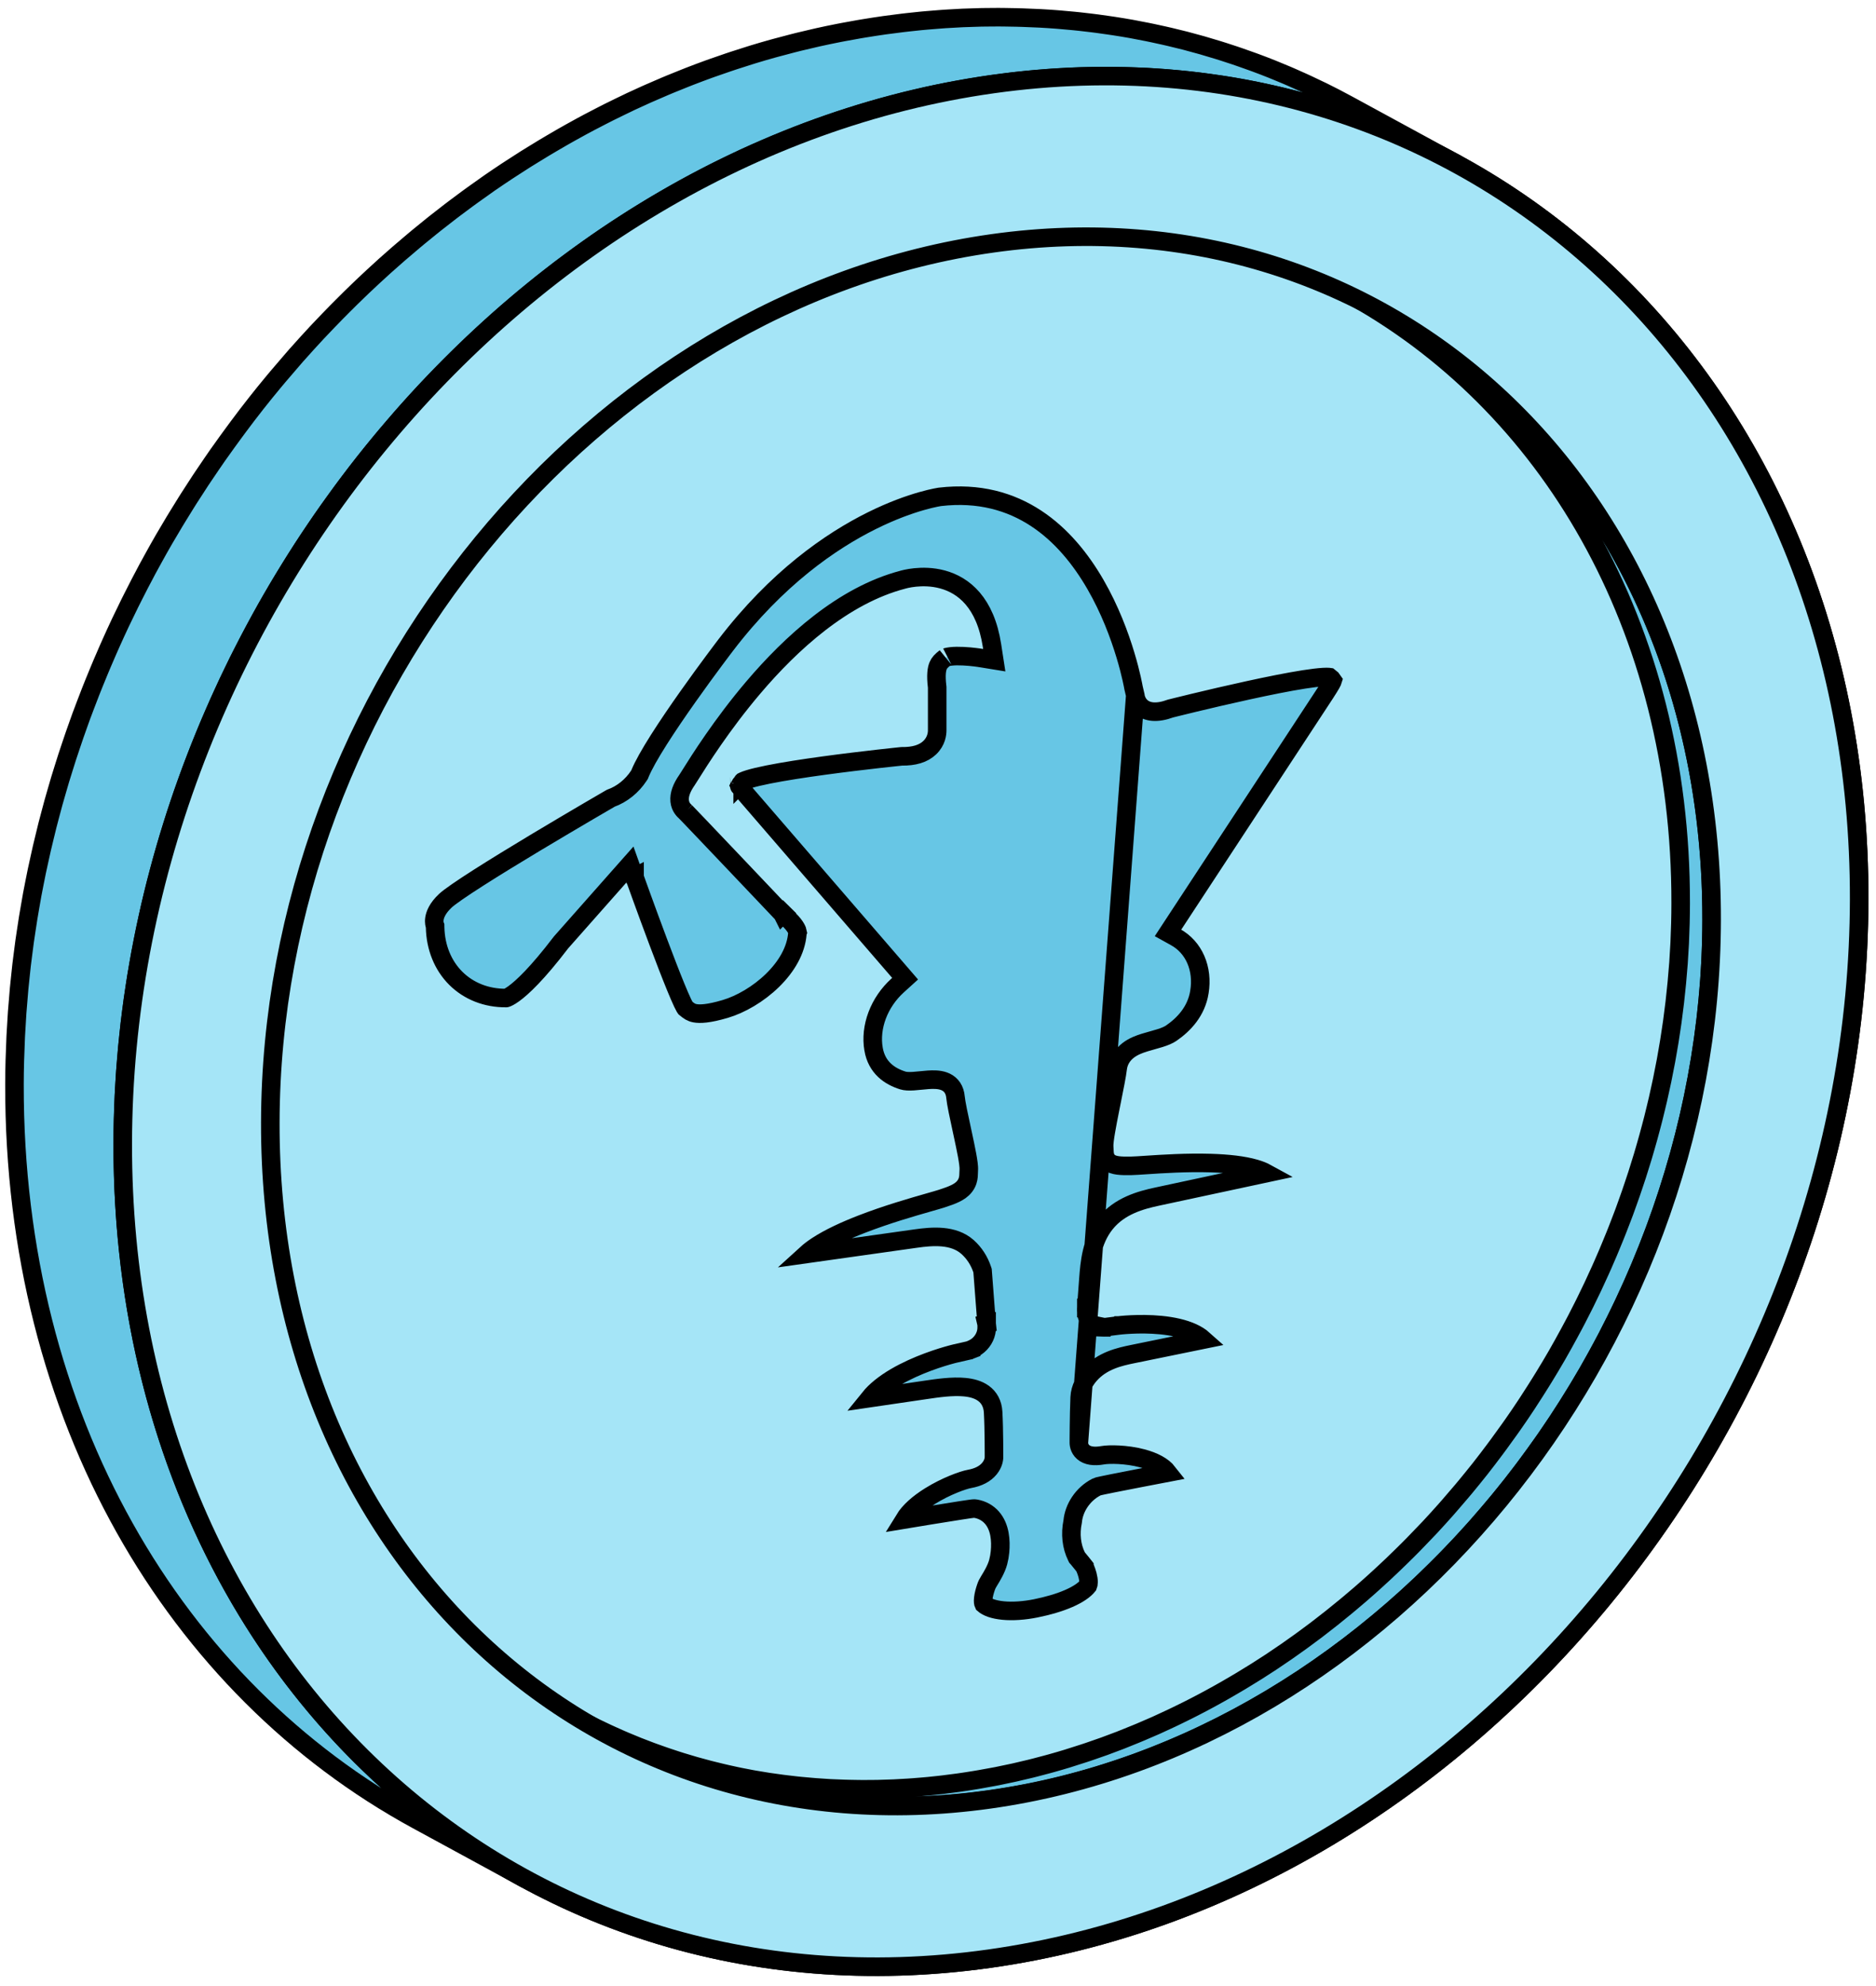
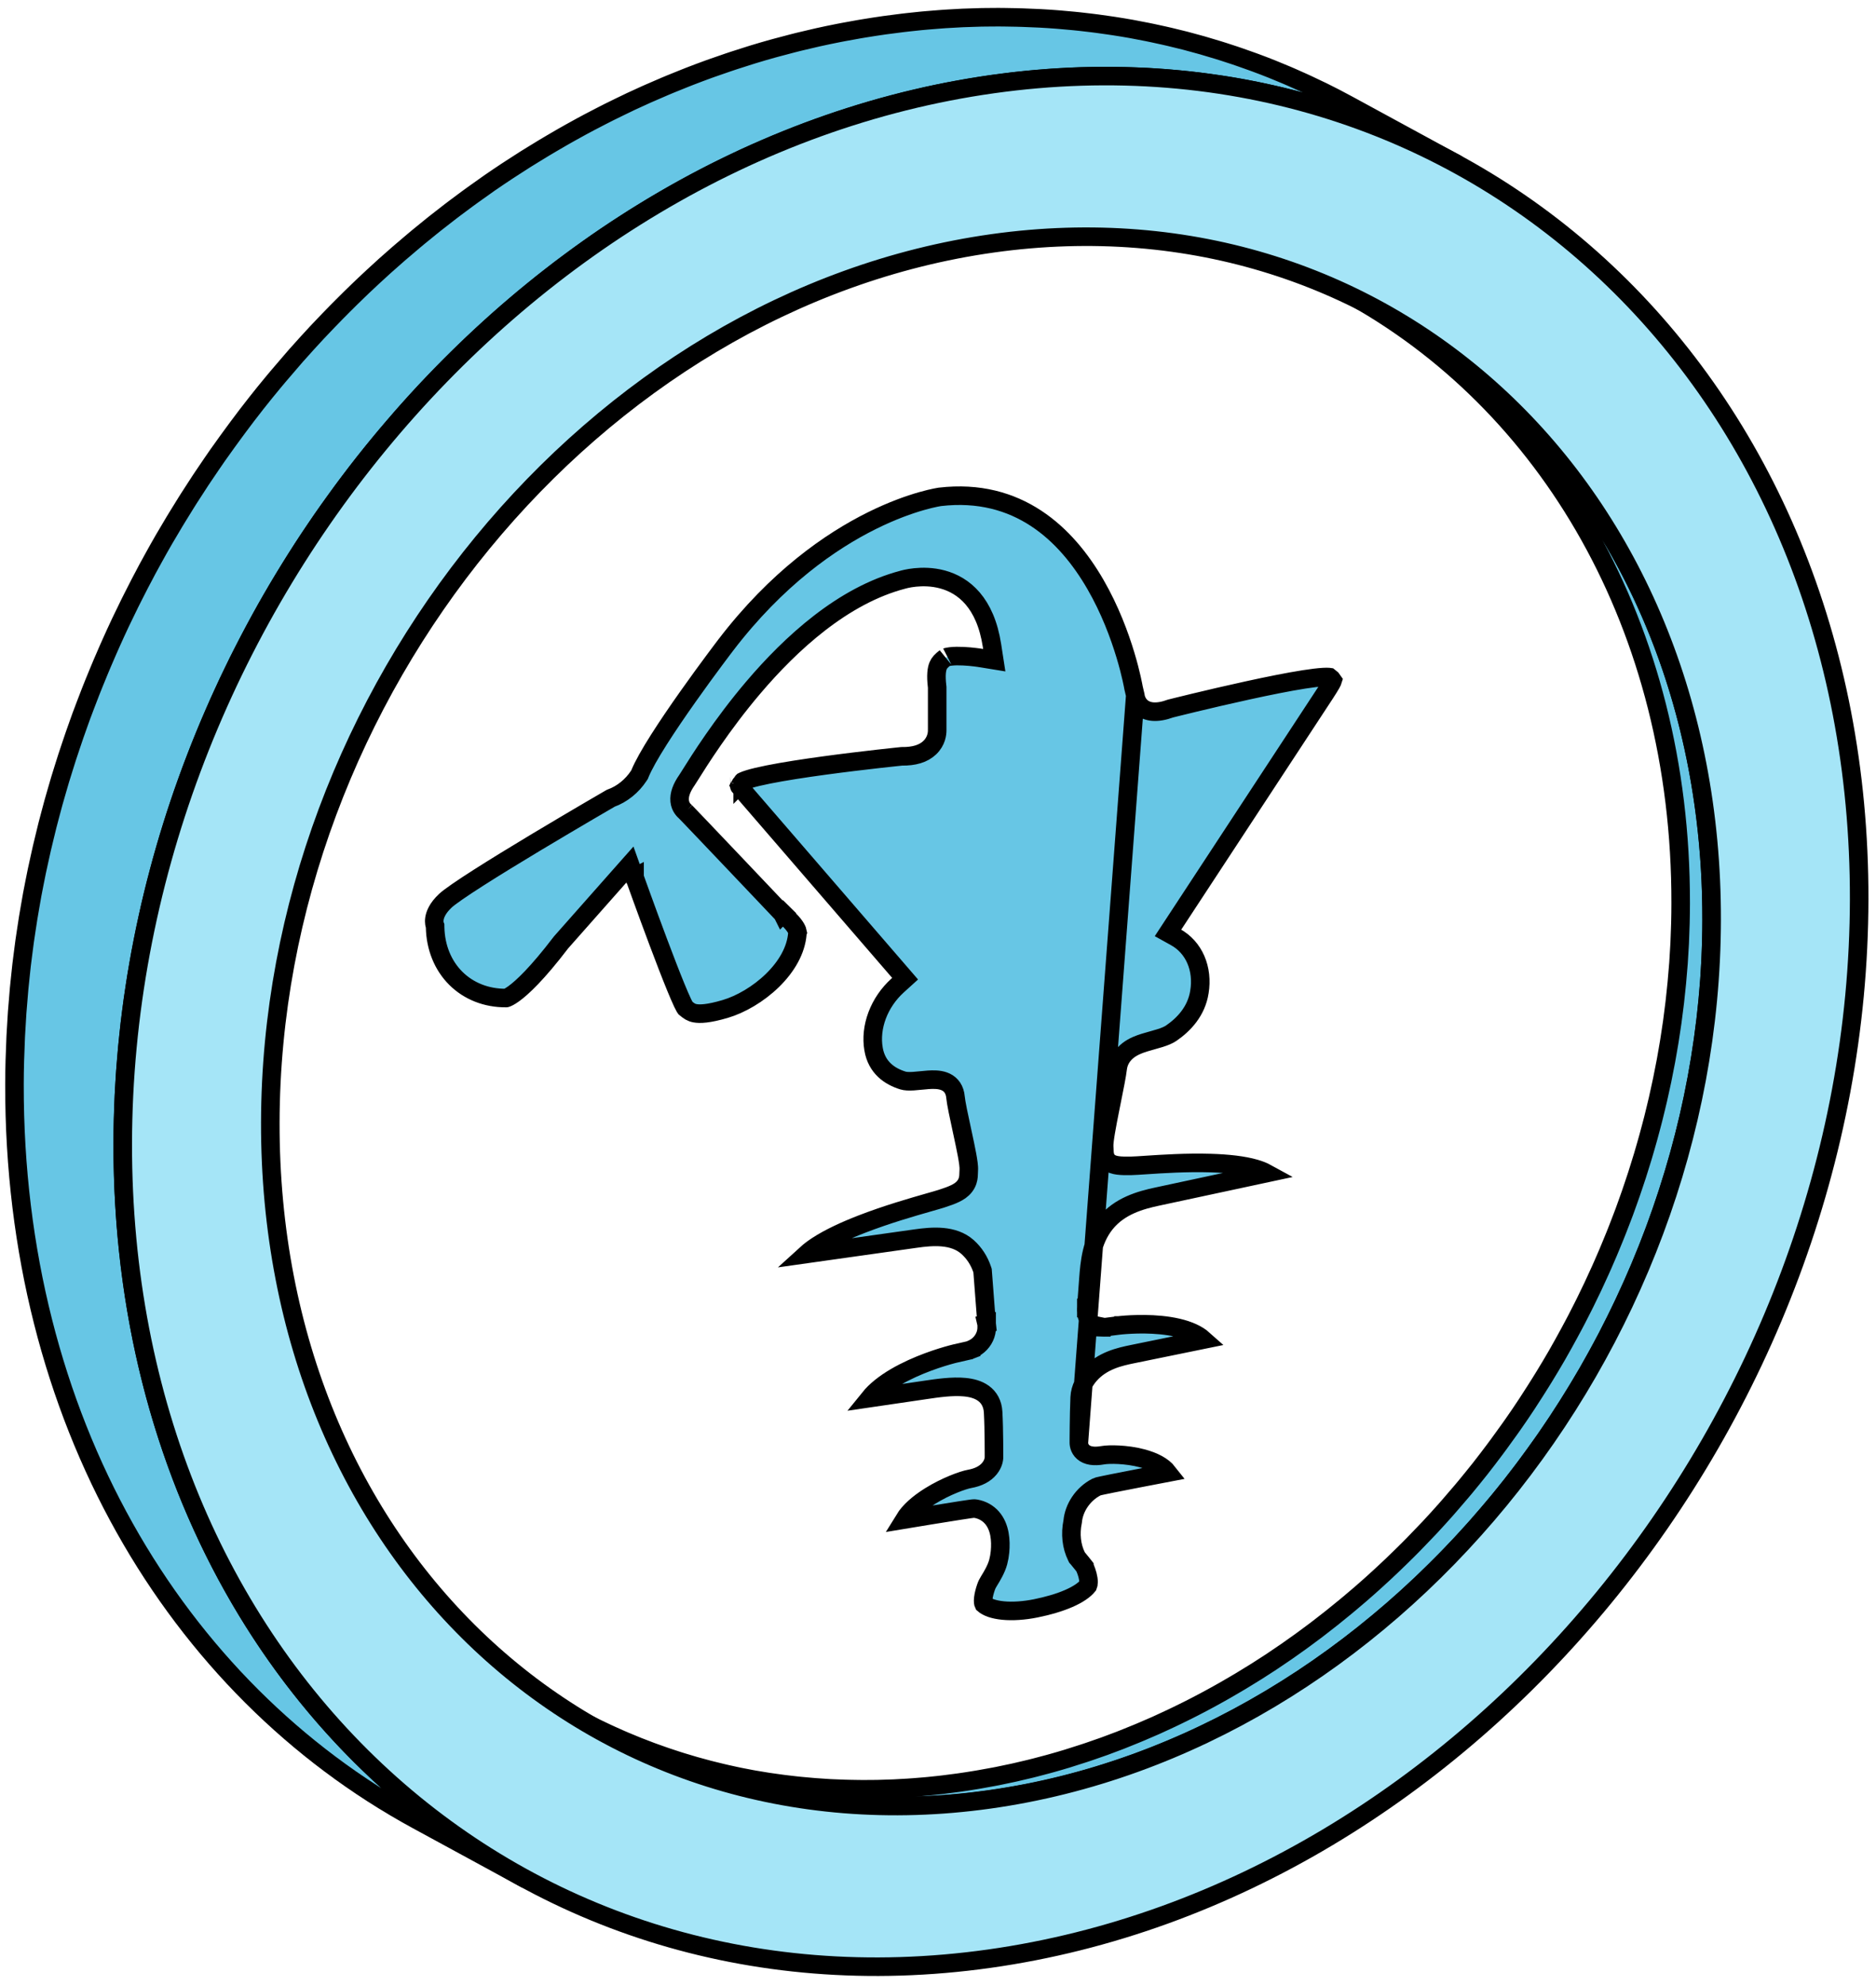
<svg xmlns="http://www.w3.org/2000/svg" width="154" height="163" viewBox="0 0 154 163" fill="none">
-   <path d="M81.491 6.902C120.854 1.369 152.697 31.326 152.619 73.809C152.541 116.295 120.567 155.22 81.207 160.753C41.845 166.285 9.999 136.328 10.077 93.843C10.155 51.36 42.129 12.435 81.491 6.902Z" fill="#A5E5F7" stroke="black" stroke-width="1.523" stroke-linejoin="round" />
  <path d="M10.128 91.213C10.142 90.775 10.156 90.338 10.175 89.901C10.189 89.639 10.206 89.377 10.222 89.115C10.245 88.722 10.264 88.329 10.292 87.939C10.312 87.661 10.337 87.382 10.362 87.103C10.392 86.73 10.42 86.357 10.454 85.986C10.482 85.699 10.515 85.412 10.543 85.123C10.582 84.76 10.615 84.398 10.657 84.039C10.691 83.744 10.732 83.451 10.768 83.159C10.813 82.808 10.855 82.454 10.905 82.103C10.947 81.805 10.994 81.509 11.039 81.214C11.092 80.866 11.142 80.52 11.197 80.172C11.245 79.874 11.301 79.579 11.351 79.281C11.409 78.938 11.468 78.595 11.532 78.253C11.588 77.952 11.649 77.654 11.707 77.356C11.774 77.018 11.838 76.681 11.908 76.344C11.969 76.043 12.039 75.745 12.103 75.444C12.175 75.11 12.248 74.778 12.323 74.444C12.393 74.146 12.465 73.848 12.537 73.547C12.618 73.216 12.696 72.887 12.78 72.558C12.855 72.26 12.936 71.962 13.014 71.667C13.1 71.341 13.187 71.012 13.276 70.686C13.359 70.388 13.446 70.093 13.529 69.794C13.621 69.471 13.713 69.148 13.811 68.825C13.9 68.53 13.992 68.234 14.084 67.939C14.184 67.619 14.281 67.298 14.385 66.981C14.479 66.685 14.58 66.393 14.677 66.097C14.783 65.78 14.889 65.462 14.998 65.147C15.098 64.855 15.204 64.562 15.31 64.27C15.424 63.95 15.538 63.626 15.658 63.309C15.733 63.103 15.814 62.897 15.892 62.69C16.028 62.328 16.168 61.966 16.31 61.604C16.396 61.386 16.482 61.172 16.569 60.955C16.711 60.601 16.856 60.247 17.003 59.893C17.09 59.684 17.179 59.473 17.268 59.264C17.43 58.885 17.594 58.509 17.758 58.135C17.836 57.957 17.914 57.779 17.992 57.603C18.238 57.057 18.488 56.511 18.742 55.971C18.742 55.968 18.745 55.965 18.745 55.965C19.001 55.422 19.266 54.881 19.53 54.341C19.617 54.168 19.703 53.995 19.792 53.825C19.976 53.461 20.163 53.093 20.352 52.731C20.458 52.53 20.564 52.329 20.67 52.129C20.859 51.77 21.051 51.41 21.246 51.053C21.324 50.911 21.4 50.772 21.478 50.63C21.756 50.129 22.035 49.627 22.322 49.131C22.333 49.112 22.344 49.092 22.358 49.073C22.634 48.593 22.915 48.12 23.199 47.649C23.283 47.51 23.369 47.37 23.453 47.231C23.69 46.841 23.929 46.454 24.172 46.069C24.241 45.958 24.311 45.847 24.381 45.738C24.684 45.259 24.994 44.779 25.308 44.306C25.378 44.2 25.45 44.094 25.52 43.988C25.773 43.609 26.03 43.231 26.289 42.855C26.381 42.721 26.473 42.587 26.567 42.45C26.715 42.236 26.868 42.024 27.019 41.812C27.359 41.333 27.704 40.854 28.052 40.383C28.186 40.202 28.317 40.021 28.451 39.843C28.916 39.222 29.384 38.603 29.866 37.996C29.883 37.976 29.897 37.957 29.913 37.937C30.379 37.347 30.852 36.764 31.331 36.188C31.476 36.012 31.621 35.84 31.769 35.667C32.148 35.218 32.529 34.773 32.917 34.33C33.053 34.173 33.19 34.015 33.329 33.859C33.842 33.282 34.36 32.708 34.886 32.145C34.967 32.059 35.051 31.973 35.132 31.886C35.583 31.404 36.042 30.931 36.505 30.46C36.666 30.296 36.828 30.131 36.992 29.97C37.422 29.538 37.856 29.111 38.294 28.691C38.422 28.568 38.547 28.443 38.675 28.323C39.23 27.797 39.792 27.276 40.358 26.763C40.759 26.401 41.16 26.041 41.567 25.688C41.645 25.621 41.723 25.554 41.801 25.487C42.155 25.183 42.509 24.88 42.865 24.581C42.993 24.473 43.122 24.367 43.252 24.261C43.603 23.971 43.957 23.684 44.311 23.4C44.4 23.328 44.489 23.255 44.579 23.186C45.016 22.84 45.456 22.498 45.899 22.16C46.011 22.077 46.122 21.993 46.233 21.91C46.582 21.648 46.93 21.389 47.281 21.133C47.415 21.035 47.546 20.938 47.679 20.843C48.094 20.542 48.512 20.247 48.93 19.954C48.972 19.926 49.011 19.896 49.053 19.868C49.543 19.531 50.033 19.196 50.529 18.87C50.671 18.776 50.816 18.686 50.958 18.592C51.312 18.36 51.666 18.132 52.023 17.906C52.212 17.787 52.404 17.67 52.594 17.553C52.908 17.358 53.221 17.165 53.535 16.976C53.742 16.851 53.95 16.731 54.159 16.608C54.463 16.43 54.767 16.252 55.07 16.079C55.288 15.956 55.505 15.834 55.72 15.711C56.02 15.544 56.324 15.377 56.628 15.212C56.848 15.093 57.068 14.976 57.288 14.859C57.594 14.697 57.901 14.535 58.21 14.379C58.428 14.268 58.648 14.154 58.868 14.045C59.188 13.886 59.508 13.73 59.829 13.574C60.041 13.471 60.249 13.368 60.461 13.271C60.952 13.039 61.447 12.808 61.943 12.588C62.005 12.56 62.066 12.535 62.13 12.507C62.576 12.309 63.027 12.114 63.476 11.925C63.629 11.861 63.782 11.797 63.935 11.736C64.331 11.571 64.727 11.412 65.122 11.256C65.25 11.206 65.378 11.153 65.509 11.103C66.022 10.905 66.537 10.71 67.055 10.524C67.159 10.488 67.264 10.451 67.368 10.412C67.791 10.262 68.215 10.114 68.641 9.969C68.799 9.916 68.958 9.863 69.117 9.81C69.541 9.671 69.964 9.535 70.39 9.404C70.499 9.37 70.61 9.334 70.719 9.301C71.246 9.142 71.772 8.986 72.304 8.838C72.435 8.802 72.569 8.766 72.7 8.73C73.112 8.615 73.527 8.507 73.942 8.401C74.104 8.359 74.263 8.32 74.424 8.278C74.892 8.164 75.36 8.053 75.828 7.947C75.904 7.93 75.976 7.91 76.051 7.894C76.589 7.774 77.132 7.663 77.673 7.554C77.82 7.523 77.971 7.498 78.121 7.468C78.536 7.389 78.951 7.314 79.367 7.242C79.525 7.214 79.684 7.186 79.843 7.161C80.392 7.069 80.943 6.983 81.495 6.908C81.991 6.838 82.487 6.774 82.98 6.715C83.136 6.696 83.289 6.682 83.445 6.662C83.788 6.623 84.13 6.587 84.473 6.554C84.649 6.537 84.821 6.52 84.997 6.506C85.331 6.476 85.666 6.451 86 6.426C86.162 6.414 86.326 6.401 86.487 6.389C86.903 6.361 87.315 6.339 87.727 6.32C87.802 6.317 87.875 6.311 87.95 6.309C88.435 6.286 88.917 6.272 89.399 6.261C89.538 6.258 89.677 6.258 89.819 6.256C90.165 6.25 90.507 6.247 90.853 6.247C91.023 6.247 91.193 6.25 91.36 6.25C91.683 6.253 92.004 6.258 92.327 6.267C92.491 6.27 92.653 6.275 92.817 6.281C93.185 6.292 93.553 6.309 93.918 6.325C94.026 6.331 94.135 6.334 94.241 6.339C94.712 6.364 95.182 6.395 95.65 6.431C95.767 6.439 95.884 6.451 96.001 6.462C96.355 6.49 96.706 6.523 97.057 6.557C97.219 6.573 97.38 6.59 97.542 6.607C97.854 6.64 98.166 6.676 98.478 6.715C98.64 6.735 98.801 6.754 98.963 6.777C99.3 6.821 99.634 6.869 99.969 6.919C100.094 6.938 100.219 6.955 100.345 6.974C100.802 7.044 101.256 7.119 101.707 7.2C101.793 7.214 101.877 7.233 101.963 7.247C102.331 7.314 102.699 7.384 103.064 7.459C103.214 7.49 103.365 7.523 103.515 7.554C103.819 7.618 104.122 7.685 104.423 7.752C104.582 7.788 104.738 7.824 104.897 7.86C105.209 7.933 105.521 8.011 105.83 8.089C105.964 8.122 106.098 8.156 106.231 8.189C106.677 8.306 107.123 8.426 107.566 8.551C107.624 8.568 107.683 8.587 107.741 8.604C108.126 8.716 108.507 8.83 108.889 8.947C109.031 8.991 109.171 9.036 109.313 9.081C109.619 9.178 109.923 9.276 110.226 9.379C110.371 9.429 110.519 9.476 110.664 9.526C110.993 9.641 111.318 9.755 111.644 9.875C111.75 9.914 111.859 9.95 111.965 9.992C112.391 10.15 112.815 10.312 113.238 10.482C113.333 10.521 113.427 10.56 113.522 10.599C113.851 10.733 114.18 10.869 114.508 11.006C114.648 11.064 114.787 11.125 114.926 11.187C115.216 11.312 115.506 11.44 115.793 11.571C115.929 11.633 116.063 11.694 116.199 11.758C116.539 11.914 116.874 12.075 117.211 12.237C117.286 12.273 117.361 12.309 117.436 12.346C117.673 12.463 117.91 12.582 118.147 12.702C118.267 12.764 118.389 12.822 118.509 12.886C118.863 13.07 119.217 13.257 119.568 13.449L110.678 8.613C110.327 8.423 109.973 8.234 109.619 8.05C109.496 7.986 109.374 7.927 109.251 7.863C109.017 7.743 108.78 7.624 108.544 7.507C108.53 7.501 108.516 7.493 108.502 7.487C108.441 7.456 108.379 7.429 108.318 7.401C107.984 7.236 107.647 7.077 107.31 6.921C107.173 6.857 107.036 6.796 106.903 6.735C106.616 6.604 106.329 6.476 106.039 6.35C105.9 6.289 105.761 6.228 105.618 6.169C105.293 6.03 104.967 5.896 104.638 5.763C104.543 5.724 104.448 5.685 104.351 5.646C103.93 5.478 103.507 5.314 103.08 5.158C102.972 5.119 102.863 5.08 102.757 5.041C102.434 4.924 102.108 4.807 101.782 4.696C101.635 4.645 101.49 4.595 101.342 4.545C101.038 4.445 100.737 4.344 100.431 4.247C100.289 4.202 100.147 4.155 100.005 4.113C99.626 3.996 99.241 3.882 98.86 3.771C98.801 3.754 98.743 3.734 98.681 3.718C98.239 3.592 97.796 3.472 97.35 3.355C97.314 3.347 97.277 3.336 97.244 3.328C97.146 3.303 97.046 3.28 96.946 3.255C96.637 3.177 96.327 3.102 96.015 3.027C95.856 2.991 95.698 2.954 95.539 2.918C95.238 2.848 94.934 2.784 94.631 2.72C94.48 2.69 94.33 2.656 94.177 2.626C93.812 2.553 93.444 2.481 93.076 2.414C92.99 2.397 92.906 2.38 92.82 2.366C92.368 2.286 91.914 2.21 91.457 2.141C91.332 2.121 91.204 2.105 91.079 2.085C90.744 2.035 90.41 1.988 90.073 1.943C89.911 1.921 89.75 1.901 89.588 1.882C89.276 1.843 88.964 1.806 88.652 1.773C88.49 1.756 88.332 1.737 88.17 1.723C87.819 1.687 87.468 1.656 87.114 1.628C86.997 1.62 86.88 1.606 86.763 1.598C86.295 1.561 85.827 1.531 85.356 1.506C85.248 1.5 85.139 1.497 85.03 1.492C84.665 1.475 84.298 1.458 83.933 1.447C83.768 1.442 83.607 1.439 83.442 1.433C83.122 1.425 82.799 1.419 82.476 1.416C82.297 1.414 82.127 1.411 81.96 1.411C81.615 1.411 81.269 1.414 80.924 1.419C80.785 1.422 80.648 1.422 80.509 1.425C80.027 1.436 79.545 1.45 79.057 1.472C78.985 1.475 78.912 1.481 78.84 1.483C78.425 1.503 78.013 1.525 77.595 1.553C77.433 1.564 77.272 1.575 77.11 1.589C76.776 1.614 76.441 1.639 76.107 1.67C75.931 1.687 75.759 1.701 75.583 1.717C75.241 1.751 74.898 1.787 74.555 1.826C74.399 1.843 74.246 1.859 74.09 1.879C73.597 1.937 73.101 2.002 72.605 2.071C72.053 2.149 71.502 2.236 70.953 2.325C70.794 2.35 70.635 2.378 70.477 2.405C70.062 2.478 69.646 2.553 69.231 2.631C69.084 2.659 68.933 2.687 68.786 2.717C68.242 2.823 67.702 2.938 67.161 3.057C67.089 3.074 67.014 3.091 66.941 3.108C66.471 3.213 66.002 3.325 65.534 3.439C65.373 3.478 65.211 3.52 65.052 3.562C64.637 3.667 64.222 3.776 63.81 3.89C63.679 3.927 63.548 3.96 63.417 3.996C62.888 4.144 62.358 4.297 61.832 4.459C61.723 4.492 61.612 4.528 61.503 4.562C61.077 4.693 60.653 4.829 60.23 4.969C60.071 5.021 59.912 5.074 59.756 5.127C59.33 5.269 58.907 5.417 58.486 5.567C58.38 5.604 58.277 5.64 58.171 5.679C57.653 5.866 57.14 6.061 56.628 6.258C56.497 6.309 56.369 6.361 56.238 6.412C55.842 6.568 55.447 6.726 55.051 6.891C54.898 6.955 54.745 7.016 54.591 7.083C54.143 7.272 53.694 7.465 53.251 7.663C53.187 7.69 53.123 7.718 53.062 7.746C52.633 7.938 52.204 8.136 51.775 8.334C51.711 8.365 51.647 8.398 51.58 8.429C51.368 8.529 51.159 8.632 50.95 8.732C50.63 8.888 50.306 9.044 49.989 9.203C49.769 9.312 49.551 9.426 49.334 9.537C49.025 9.696 48.718 9.855 48.409 10.017C48.189 10.134 47.969 10.251 47.749 10.37C47.445 10.535 47.144 10.702 46.844 10.869C46.626 10.992 46.409 11.111 46.192 11.237C45.888 11.41 45.584 11.588 45.283 11.766C45.075 11.889 44.865 12.011 44.657 12.137C44.342 12.326 44.027 12.518 43.715 12.713C43.523 12.83 43.333 12.947 43.141 13.067C42.785 13.293 42.433 13.521 42.08 13.75C41.935 13.845 41.79 13.937 41.645 14.031C41.16 14.352 40.675 14.678 40.196 15.009C40.188 15.015 40.18 15.023 40.169 15.028C40.127 15.056 40.088 15.087 40.046 15.115C39.625 15.407 39.21 15.703 38.795 16.004C38.661 16.101 38.528 16.199 38.397 16.293C38.046 16.55 37.697 16.809 37.352 17.071C37.24 17.154 37.129 17.238 37.02 17.321C36.577 17.659 36.137 18.001 35.7 18.349C35.611 18.419 35.522 18.491 35.432 18.564C35.076 18.848 34.725 19.135 34.374 19.425C34.246 19.531 34.115 19.639 33.986 19.748C33.63 20.046 33.273 20.347 32.922 20.653C32.844 20.72 32.766 20.787 32.688 20.854C32.318 21.177 31.947 21.503 31.579 21.832C31.546 21.862 31.513 21.896 31.476 21.927C30.908 22.439 30.348 22.96 29.791 23.487C29.663 23.609 29.537 23.732 29.409 23.854C28.972 24.275 28.537 24.701 28.108 25.133C27.944 25.297 27.782 25.459 27.621 25.623C27.158 26.094 26.701 26.571 26.247 27.05C26.166 27.136 26.083 27.22 26.002 27.309C25.475 27.872 24.957 28.446 24.445 29.022C24.397 29.075 24.35 29.125 24.305 29.175C24.213 29.281 24.124 29.387 24.032 29.493C23.645 29.936 23.263 30.382 22.884 30.83C22.74 31.003 22.592 31.176 22.447 31.351C21.968 31.928 21.494 32.51 21.032 33.098C21.015 33.118 20.998 33.137 20.985 33.159C20.505 33.767 20.035 34.385 19.572 35.007C19.438 35.185 19.305 35.366 19.174 35.547C18.825 36.021 18.48 36.497 18.14 36.979C18.059 37.093 17.976 37.205 17.895 37.319C17.825 37.416 17.758 37.517 17.692 37.614C17.597 37.748 17.505 37.884 17.413 38.018C17.154 38.394 16.9 38.77 16.647 39.149C16.574 39.255 16.505 39.361 16.432 39.47C16.12 39.943 15.811 40.42 15.507 40.899C15.438 41.01 15.368 41.119 15.298 41.23C15.056 41.615 14.816 42.002 14.58 42.392C14.493 42.531 14.41 42.673 14.323 42.813C14.039 43.283 13.758 43.757 13.482 44.233C13.471 44.253 13.457 44.275 13.446 44.295C13.159 44.791 12.877 45.292 12.602 45.794C12.524 45.936 12.448 46.075 12.37 46.217C12.276 46.387 12.181 46.56 12.089 46.73C11.989 46.916 11.891 47.106 11.794 47.292C11.688 47.493 11.582 47.694 11.476 47.894C11.287 48.256 11.103 48.621 10.919 48.986C10.833 49.159 10.743 49.332 10.657 49.507C10.39 50.045 10.128 50.585 9.871 51.129C9.869 51.132 9.869 51.137 9.866 51.14C9.612 51.68 9.362 52.224 9.119 52.77C9.038 52.948 8.963 53.126 8.882 53.304C8.718 53.678 8.554 54.054 8.395 54.43C8.306 54.639 8.219 54.851 8.13 55.062C7.983 55.413 7.84 55.767 7.696 56.121C7.609 56.338 7.523 56.556 7.436 56.773C7.294 57.132 7.155 57.495 7.019 57.857C6.941 58.063 6.86 58.272 6.785 58.478C6.754 58.562 6.721 58.642 6.69 58.726C6.604 58.963 6.523 59.2 6.436 59.436C6.33 59.729 6.225 60.024 6.124 60.317C6.016 60.632 5.91 60.946 5.804 61.261C5.706 61.556 5.606 61.852 5.509 62.147C5.406 62.465 5.308 62.785 5.208 63.103C5.116 63.398 5.021 63.696 4.932 63.991C4.834 64.312 4.745 64.635 4.651 64.958C4.564 65.256 4.478 65.552 4.394 65.852C4.305 66.178 4.219 66.504 4.132 66.83C4.054 67.128 3.974 67.426 3.896 67.727C3.812 68.053 3.734 68.382 3.656 68.711C3.584 69.012 3.508 69.31 3.439 69.613C3.363 69.942 3.291 70.274 3.219 70.605C3.152 70.906 3.085 71.207 3.021 71.511C2.951 71.845 2.887 72.182 2.82 72.516C2.762 72.817 2.7 73.115 2.645 73.416C2.581 73.756 2.525 74.099 2.466 74.441C2.413 74.74 2.361 75.038 2.313 75.336C2.257 75.681 2.207 76.027 2.154 76.372C2.11 76.67 2.062 76.966 2.021 77.263C1.97 77.615 1.929 77.968 1.884 78.319C1.848 78.612 1.806 78.907 1.773 79.2C1.731 79.559 1.695 79.921 1.658 80.284C1.628 80.57 1.594 80.857 1.569 81.147C1.533 81.52 1.505 81.894 1.477 82.264C1.455 82.543 1.43 82.822 1.408 83.1C1.38 83.487 1.36 83.877 1.338 84.265C1.324 84.529 1.305 84.797 1.291 85.061C1.271 85.493 1.257 85.928 1.243 86.362C1.235 86.585 1.224 86.805 1.218 87.028C1.199 87.691 1.188 88.349 1.188 89.006C1.137 116.37 14.332 138.537 34.246 149.372L43.136 154.208C23.222 143.374 10.027 121.209 10.078 93.843C10.078 93.185 10.089 92.525 10.105 91.87C10.111 91.65 10.122 91.433 10.128 91.213Z" fill="#67C6E5" stroke="black" stroke-width="1.523" stroke-linejoin="round" />
-   <path d="M132.445 108.728C132.517 108.586 132.589 108.444 132.659 108.301C132.882 107.856 133.099 107.404 133.311 106.953C133.314 106.95 133.314 106.948 133.317 106.942C133.528 106.493 133.734 106.042 133.938 105.591C134.005 105.443 134.066 105.295 134.133 105.151C134.269 104.839 134.406 104.527 134.54 104.212C134.612 104.039 134.684 103.866 134.757 103.691C134.879 103.398 134.999 103.103 135.119 102.808C135.191 102.629 135.264 102.448 135.334 102.27C135.451 101.969 135.568 101.668 135.682 101.367C135.746 101.197 135.813 101.025 135.874 100.855C135.899 100.785 135.927 100.718 135.952 100.649C136.024 100.454 136.091 100.253 136.161 100.058C136.247 99.816 136.336 99.573 136.42 99.328C136.512 99.066 136.598 98.804 136.685 98.542C136.765 98.297 136.849 98.055 136.927 97.81C137.013 97.545 137.094 97.278 137.178 97.013C137.253 96.768 137.331 96.523 137.406 96.277C137.487 96.01 137.562 95.74 137.64 95.472C137.71 95.227 137.782 94.982 137.852 94.734C137.927 94.464 137.997 94.191 138.069 93.921C138.133 93.672 138.2 93.427 138.264 93.179C138.334 92.906 138.398 92.633 138.465 92.36C138.526 92.112 138.588 91.865 138.643 91.614C138.707 91.338 138.766 91.062 138.827 90.786C138.883 90.536 138.939 90.288 138.989 90.037C139.047 89.758 139.1 89.48 139.153 89.201C139.203 88.95 139.253 88.702 139.298 88.452C139.351 88.17 139.398 87.886 139.446 87.605C139.487 87.357 139.535 87.109 139.574 86.861C139.621 86.574 139.663 86.287 139.705 86C139.741 85.752 139.78 85.507 139.816 85.259C139.858 84.966 139.891 84.674 139.93 84.382C139.961 84.136 139.994 83.894 140.022 83.649C140.058 83.351 140.086 83.05 140.117 82.752C140.142 82.512 140.17 82.272 140.192 82.033C140.22 81.727 140.245 81.417 140.27 81.108C140.29 80.874 140.312 80.643 140.329 80.412C140.351 80.085 140.368 79.76 140.387 79.434C140.398 79.216 140.415 79.002 140.426 78.784C140.443 78.422 140.454 78.06 140.465 77.698C140.471 77.514 140.482 77.333 140.485 77.149C140.499 76.603 140.507 76.057 140.507 75.511C140.549 52.797 129.597 34.399 113.066 25.406L110.525 24.024C127.057 33.017 138.008 51.416 137.966 74.129C137.966 74.675 137.958 75.221 137.944 75.767C137.938 75.954 137.93 76.141 137.924 76.327C137.913 76.684 137.902 77.043 137.885 77.4C137.874 77.62 137.858 77.84 137.846 78.063C137.827 78.386 137.81 78.709 137.788 79.03C137.771 79.264 137.749 79.495 137.729 79.729C137.704 80.038 137.682 80.345 137.651 80.651C137.629 80.894 137.601 81.133 137.576 81.375C137.546 81.674 137.515 81.972 137.481 82.267C137.454 82.512 137.42 82.76 137.387 83.005C137.351 83.295 137.314 83.588 137.275 83.877C137.242 84.125 137.2 84.37 137.164 84.618C137.122 84.905 137.08 85.192 137.033 85.479C136.991 85.727 136.947 85.975 136.905 86.223C136.855 86.504 136.807 86.788 136.757 87.07C136.71 87.321 136.66 87.571 136.609 87.822C136.554 88.101 136.501 88.376 136.445 88.655C136.392 88.906 136.336 89.156 136.281 89.407C136.219 89.68 136.161 89.956 136.1 90.229C136.041 90.48 135.98 90.728 135.921 90.976C135.855 91.249 135.79 91.522 135.721 91.795C135.657 92.043 135.59 92.291 135.526 92.539C135.453 92.809 135.384 93.079 135.308 93.349C135.239 93.597 135.166 93.845 135.097 94.093C135.019 94.361 134.944 94.628 134.863 94.896C134.787 95.144 134.712 95.389 134.634 95.634C134.551 95.898 134.47 96.163 134.386 96.428C134.306 96.673 134.225 96.918 134.141 97.163C134.055 97.425 133.966 97.687 133.876 97.949C133.793 98.194 133.704 98.436 133.617 98.679C133.523 98.944 133.428 99.211 133.33 99.476C133.266 99.648 133.202 99.818 133.135 99.988C133.021 100.289 132.907 100.59 132.787 100.891C132.718 101.072 132.645 101.25 132.573 101.429C132.453 101.724 132.333 102.016 132.21 102.312C132.138 102.484 132.066 102.66 131.993 102.833C131.859 103.148 131.723 103.46 131.586 103.772C131.522 103.919 131.458 104.067 131.391 104.212C131.188 104.663 130.982 105.114 130.77 105.563C130.767 105.566 130.767 105.568 130.765 105.574C130.55 106.025 130.333 106.474 130.113 106.922C130.043 107.065 129.968 107.207 129.898 107.349C129.745 107.652 129.592 107.956 129.433 108.26C129.347 108.427 129.257 108.591 129.171 108.758C129.048 108.99 128.923 109.221 128.798 109.452C128.48 110.037 128.157 110.622 127.825 111.199C127.817 111.213 127.809 111.23 127.8 111.243C127.46 111.834 127.109 112.419 126.753 112.999C126.658 113.155 126.561 113.311 126.463 113.467C126.159 113.954 125.85 114.439 125.535 114.921C125.471 115.018 125.407 115.119 125.343 115.219C124.973 115.782 124.594 116.339 124.207 116.891C124.106 117.035 124.003 117.18 123.9 117.325C123.619 117.724 123.332 118.119 123.042 118.512C122.931 118.662 122.822 118.813 122.71 118.96C122.323 119.476 121.936 119.988 121.538 120.493C121.524 120.509 121.51 120.526 121.499 120.543C121.111 121.033 120.719 121.515 120.323 121.994C120.203 122.139 120.081 122.281 119.961 122.426C119.646 122.8 119.328 123.17 119.008 123.535C118.894 123.666 118.779 123.797 118.665 123.928C118.239 124.407 117.81 124.881 117.373 125.349C117.306 125.421 117.236 125.493 117.166 125.566C116.79 125.964 116.411 126.36 116.03 126.747C115.896 126.884 115.76 127.02 115.623 127.157C115.266 127.513 114.907 127.867 114.542 128.215C114.436 128.318 114.33 128.422 114.224 128.522C113.765 128.959 113.297 129.391 112.826 129.817C112.494 130.118 112.16 130.416 111.82 130.709C111.756 130.764 111.692 130.82 111.628 130.876C111.335 131.129 111.04 131.38 110.742 131.628C110.636 131.717 110.53 131.806 110.422 131.893C110.129 132.135 109.837 132.372 109.541 132.609C109.469 132.667 109.394 132.729 109.321 132.787C108.959 133.074 108.594 133.358 108.226 133.64C108.134 133.709 108.043 133.779 107.951 133.849C107.664 134.066 107.374 134.28 107.081 134.495C106.97 134.576 106.861 134.656 106.75 134.737C106.404 134.985 106.059 135.233 105.708 135.476C105.674 135.498 105.641 135.523 105.61 135.545C105.204 135.827 104.797 136.102 104.385 136.375C104.265 136.453 104.145 136.529 104.028 136.607C103.735 136.799 103.44 136.988 103.145 137.175C102.989 137.275 102.83 137.37 102.671 137.467C102.412 137.629 102.15 137.791 101.888 137.947C101.716 138.05 101.543 138.153 101.37 138.253C101.119 138.401 100.869 138.548 100.615 138.693C100.437 138.796 100.256 138.897 100.075 138.997C99.824 139.136 99.573 139.276 99.323 139.412C99.139 139.51 98.958 139.61 98.774 139.707C98.52 139.841 98.264 139.975 98.008 140.106C97.826 140.198 97.645 140.292 97.464 140.382C97.2 140.515 96.932 140.643 96.665 140.774C96.492 140.858 96.319 140.944 96.144 141.025C95.734 141.217 95.325 141.41 94.915 141.593C94.865 141.616 94.812 141.638 94.762 141.66C94.391 141.825 94.018 141.986 93.645 142.142C93.517 142.195 93.391 142.248 93.263 142.301C92.937 142.438 92.608 142.568 92.277 142.699C92.171 142.741 92.062 142.786 91.957 142.828C91.53 142.992 91.101 143.154 90.672 143.31C90.586 143.34 90.499 143.371 90.413 143.401C90.062 143.527 89.708 143.649 89.354 143.769C89.224 143.814 89.093 143.858 88.959 143.9C88.608 144.017 88.257 144.129 87.903 144.237C87.811 144.265 87.722 144.296 87.63 144.324C87.193 144.457 86.755 144.586 86.315 144.708C86.206 144.739 86.098 144.767 85.989 144.797C85.646 144.892 85.301 144.981 84.956 145.07C84.822 145.104 84.688 145.137 84.554 145.171C84.167 145.265 83.777 145.357 83.387 145.446C83.326 145.46 83.264 145.474 83.203 145.488C82.755 145.588 82.306 145.68 81.858 145.77C81.735 145.795 81.609 145.817 81.487 145.839C81.144 145.906 80.799 145.967 80.453 146.026C80.322 146.048 80.189 146.07 80.058 146.093C79.601 146.168 79.147 146.24 78.687 146.304C78.275 146.363 77.865 146.413 77.456 146.463C77.325 146.48 77.197 146.491 77.066 146.508C76.781 146.538 76.497 146.569 76.216 146.597C76.071 146.611 75.923 146.625 75.779 146.636C75.5 146.661 75.224 146.683 74.948 146.703C74.815 146.714 74.681 146.722 74.544 146.731C74.199 146.753 73.856 146.772 73.514 146.789C73.452 146.792 73.391 146.798 73.33 146.798C72.929 146.814 72.527 146.828 72.126 146.837C72.009 146.839 71.895 146.839 71.781 146.842C71.494 146.848 71.207 146.848 70.923 146.848C70.783 146.848 70.641 146.848 70.502 146.845C70.235 146.842 69.967 146.839 69.7 146.831C69.563 146.828 69.429 146.825 69.293 146.82C68.987 146.811 68.683 146.798 68.379 146.784C68.29 146.778 68.198 146.775 68.109 146.772C67.719 146.75 67.329 146.725 66.939 146.694C66.841 146.686 66.744 146.678 66.649 146.669C66.356 146.644 66.064 146.619 65.772 146.591C65.638 146.577 65.504 146.564 65.37 146.55C65.111 146.522 64.852 146.491 64.596 146.46C64.462 146.444 64.326 146.427 64.192 146.41C63.913 146.374 63.635 146.335 63.356 146.293C63.253 146.277 63.147 146.263 63.044 146.249C62.665 146.19 62.289 146.129 61.913 146.062C61.84 146.048 61.771 146.034 61.699 146.023C61.395 145.967 61.088 145.909 60.788 145.848C60.662 145.822 60.537 145.795 60.411 145.77C60.161 145.717 59.91 145.661 59.659 145.605C59.528 145.575 59.395 145.544 59.264 145.513C59.005 145.452 58.748 145.391 58.492 145.324C58.38 145.296 58.269 145.268 58.157 145.24C57.787 145.145 57.419 145.045 57.051 144.939C57.001 144.925 56.951 144.909 56.901 144.895C56.584 144.803 56.266 144.708 55.951 144.611C55.834 144.574 55.717 144.535 55.597 144.499C55.344 144.418 55.093 144.338 54.842 144.251C54.72 144.209 54.597 144.17 54.477 144.126C54.207 144.031 53.937 143.936 53.667 143.839C53.578 143.805 53.488 143.775 53.399 143.741C53.045 143.61 52.694 143.474 52.343 143.335C52.265 143.304 52.184 143.271 52.106 143.237C51.834 143.126 51.56 143.014 51.29 142.9C51.173 142.85 51.059 142.8 50.942 142.75C50.702 142.644 50.463 142.538 50.223 142.429C50.112 142.379 49.998 142.326 49.886 142.276C49.605 142.145 49.326 142.014 49.047 141.878C48.986 141.847 48.922 141.819 48.861 141.788C48.663 141.691 48.465 141.591 48.267 141.49C48.17 141.44 48.07 141.39 47.972 141.34C47.677 141.187 47.384 141.031 47.092 140.875L49.633 142.256C49.925 142.415 50.218 142.571 50.513 142.722C50.61 142.772 50.711 142.822 50.808 142.872C51.006 142.972 51.204 143.073 51.402 143.17C51.413 143.176 51.424 143.181 51.435 143.187C51.485 143.212 51.538 143.234 51.588 143.259C51.867 143.396 52.145 143.527 52.427 143.658C52.538 143.711 52.653 143.761 52.764 143.811C53.004 143.92 53.243 144.026 53.483 144.131C53.6 144.182 53.714 144.232 53.831 144.282C54.101 144.396 54.374 144.51 54.647 144.619C54.725 144.65 54.803 144.683 54.884 144.716C55.235 144.856 55.586 144.992 55.94 145.123C56.029 145.157 56.118 145.187 56.207 145.221C56.478 145.318 56.748 145.416 57.018 145.508C57.141 145.549 57.263 145.591 57.383 145.633C57.634 145.717 57.885 145.8 58.138 145.881C58.255 145.917 58.372 145.956 58.492 145.992C58.807 146.09 59.124 146.185 59.442 146.277C59.492 146.291 59.542 146.307 59.592 146.321C59.96 146.424 60.328 146.525 60.698 146.622C60.729 146.63 60.757 146.639 60.788 146.647C60.868 146.669 60.952 146.686 61.035 146.708C61.292 146.772 61.551 146.837 61.807 146.898C61.938 146.928 62.072 146.959 62.203 146.99C62.453 147.045 62.704 147.101 62.955 147.154C63.08 147.179 63.206 147.207 63.331 147.232C63.632 147.293 63.936 147.352 64.239 147.408C64.312 147.422 64.384 147.436 64.457 147.449C64.833 147.516 65.209 147.578 65.585 147.636C65.691 147.653 65.794 147.667 65.9 147.683C66.175 147.725 66.454 147.764 66.733 147.8C66.866 147.817 67.003 147.834 67.137 147.851C67.396 147.881 67.652 147.912 67.914 147.94C68.048 147.954 68.181 147.968 68.315 147.982C68.605 148.009 68.897 148.037 69.187 148.06C69.285 148.068 69.382 148.076 69.482 148.085C69.87 148.115 70.26 148.14 70.65 148.163C70.739 148.168 70.831 148.171 70.92 148.174C71.224 148.188 71.527 148.202 71.834 148.21C71.97 148.216 72.107 148.218 72.243 148.221C72.511 148.227 72.778 148.232 73.046 148.235C73.185 148.235 73.327 148.238 73.466 148.238C73.753 148.238 74.037 148.235 74.324 148.232C74.441 148.23 74.556 148.23 74.67 148.227C75.071 148.218 75.469 148.204 75.873 148.188C75.935 148.185 75.996 148.182 76.057 148.179C76.4 148.163 76.743 148.143 77.088 148.121C77.222 148.113 77.355 148.101 77.492 148.093C77.768 148.074 78.046 148.051 78.322 148.026C78.467 148.012 78.615 148.001 78.76 147.987C79.041 147.959 79.325 147.929 79.609 147.898C79.74 147.884 79.868 147.87 79.999 147.853C80.409 147.806 80.821 147.753 81.231 147.695C81.688 147.631 82.144 147.558 82.601 147.483C82.735 147.461 82.866 147.438 82.997 147.416C83.342 147.358 83.685 147.293 84.031 147.229C84.153 147.207 84.278 147.182 84.401 147.16C84.852 147.071 85.301 146.979 85.747 146.878C85.808 146.864 85.869 146.85 85.93 146.837C86.321 146.747 86.711 146.655 87.098 146.561C87.232 146.527 87.365 146.494 87.499 146.46C87.844 146.374 88.187 146.282 88.533 146.187C88.641 146.157 88.75 146.129 88.859 146.098C89.299 145.976 89.736 145.848 90.174 145.714C90.265 145.686 90.357 145.655 90.447 145.627C90.8 145.519 91.151 145.405 91.502 145.29C91.633 145.246 91.764 145.204 91.898 145.159C92.252 145.04 92.603 144.917 92.957 144.792C93.043 144.761 93.129 144.73 93.216 144.7C93.645 144.544 94.074 144.382 94.5 144.218C94.609 144.176 94.715 144.131 94.823 144.09C95.152 143.959 95.481 143.828 95.807 143.691C95.935 143.638 96.06 143.585 96.188 143.532C96.562 143.374 96.935 143.215 97.305 143.05C97.356 143.028 97.409 143.006 97.459 142.984C97.815 142.825 98.172 142.66 98.526 142.493C98.579 142.468 98.634 142.44 98.687 142.415C98.863 142.332 99.036 142.248 99.208 142.165C99.476 142.036 99.743 141.905 100.008 141.772C100.189 141.68 100.37 141.588 100.551 141.496C100.807 141.365 101.064 141.231 101.317 141.098C101.501 141 101.682 140.902 101.866 140.802C102.117 140.666 102.368 140.526 102.618 140.387C102.799 140.287 102.978 140.187 103.159 140.083C103.412 139.939 103.663 139.791 103.914 139.643C104.086 139.54 104.259 139.44 104.432 139.337C104.694 139.178 104.956 139.019 105.215 138.858C105.374 138.76 105.532 138.663 105.688 138.565C105.984 138.378 106.279 138.189 106.572 137.997C106.691 137.919 106.811 137.844 106.928 137.766C107.332 137.498 107.733 137.228 108.132 136.952C108.14 136.946 108.148 136.941 108.154 136.935C108.187 136.913 108.221 136.888 108.251 136.866C108.6 136.623 108.948 136.375 109.293 136.127C109.405 136.047 109.513 135.966 109.625 135.885C109.915 135.673 110.204 135.456 110.494 135.239C110.586 135.169 110.678 135.099 110.77 135.03C111.138 134.748 111.503 134.464 111.865 134.177C111.937 134.119 112.012 134.057 112.085 133.999C112.38 133.762 112.676 133.523 112.965 133.283C113.071 133.194 113.177 133.107 113.286 133.018C113.584 132.77 113.876 132.52 114.172 132.266C114.236 132.21 114.3 132.155 114.364 132.099C114.673 131.832 114.979 131.561 115.283 131.285C115.311 131.26 115.339 131.233 115.37 131.207C115.84 130.781 116.306 130.352 116.768 129.912C116.874 129.812 116.98 129.706 117.086 129.606C117.448 129.257 117.81 128.903 118.164 128.547C118.3 128.41 118.434 128.274 118.571 128.137C118.952 127.747 119.334 127.355 119.707 126.956C119.774 126.884 119.844 126.811 119.913 126.739C120.351 126.271 120.78 125.797 121.206 125.318C121.245 125.273 121.284 125.234 121.323 125.19C121.401 125.103 121.474 125.012 121.549 124.925C121.869 124.56 122.187 124.19 122.502 123.816C122.624 123.672 122.744 123.527 122.866 123.382C123.262 122.905 123.655 122.423 124.039 121.936C124.053 121.919 124.067 121.9 124.081 121.883C124.48 121.379 124.87 120.866 125.254 120.351C125.365 120.2 125.477 120.05 125.586 119.902C125.875 119.509 126.159 119.114 126.444 118.715C126.51 118.621 126.58 118.529 126.65 118.431C126.686 118.381 126.717 118.331 126.753 118.281C127.137 117.729 127.516 117.172 127.89 116.609C127.954 116.512 128.018 116.411 128.082 116.311C128.397 115.829 128.706 115.344 129.009 114.857C129.107 114.701 129.204 114.545 129.299 114.389C129.656 113.809 130.007 113.224 130.347 112.634C130.355 112.62 130.363 112.603 130.372 112.589C130.703 112.012 131.026 111.427 131.344 110.842C131.386 110.767 131.43 110.692 131.469 110.617C131.553 110.461 131.634 110.305 131.717 110.149C131.804 109.984 131.893 109.82 131.979 109.653C132.135 109.335 132.291 109.031 132.445 108.728Z" fill="#67C6E5" stroke="black" stroke-width="1.523" stroke-linejoin="round" />
+   <path d="M132.445 108.728C132.517 108.586 132.589 108.444 132.659 108.301C132.882 107.856 133.099 107.404 133.311 106.953C133.314 106.95 133.314 106.948 133.317 106.942C133.528 106.493 133.734 106.042 133.938 105.591C134.005 105.443 134.066 105.295 134.133 105.151C134.269 104.839 134.406 104.527 134.54 104.212C134.612 104.039 134.684 103.866 134.757 103.691C134.879 103.398 134.999 103.103 135.119 102.808C135.191 102.629 135.264 102.448 135.334 102.27C135.451 101.969 135.568 101.668 135.682 101.367C135.746 101.197 135.813 101.025 135.874 100.855C135.899 100.785 135.927 100.718 135.952 100.649C136.024 100.454 136.091 100.253 136.161 100.058C136.247 99.816 136.336 99.573 136.42 99.328C136.512 99.066 136.598 98.804 136.685 98.542C136.765 98.297 136.849 98.055 136.927 97.81C137.253 96.768 137.331 96.523 137.406 96.277C137.487 96.01 137.562 95.74 137.64 95.472C137.71 95.227 137.782 94.982 137.852 94.734C137.927 94.464 137.997 94.191 138.069 93.921C138.133 93.672 138.2 93.427 138.264 93.179C138.334 92.906 138.398 92.633 138.465 92.36C138.526 92.112 138.588 91.865 138.643 91.614C138.707 91.338 138.766 91.062 138.827 90.786C138.883 90.536 138.939 90.288 138.989 90.037C139.047 89.758 139.1 89.48 139.153 89.201C139.203 88.95 139.253 88.702 139.298 88.452C139.351 88.17 139.398 87.886 139.446 87.605C139.487 87.357 139.535 87.109 139.574 86.861C139.621 86.574 139.663 86.287 139.705 86C139.741 85.752 139.78 85.507 139.816 85.259C139.858 84.966 139.891 84.674 139.93 84.382C139.961 84.136 139.994 83.894 140.022 83.649C140.058 83.351 140.086 83.05 140.117 82.752C140.142 82.512 140.17 82.272 140.192 82.033C140.22 81.727 140.245 81.417 140.27 81.108C140.29 80.874 140.312 80.643 140.329 80.412C140.351 80.085 140.368 79.76 140.387 79.434C140.398 79.216 140.415 79.002 140.426 78.784C140.443 78.422 140.454 78.06 140.465 77.698C140.471 77.514 140.482 77.333 140.485 77.149C140.499 76.603 140.507 76.057 140.507 75.511C140.549 52.797 129.597 34.399 113.066 25.406L110.525 24.024C127.057 33.017 138.008 51.416 137.966 74.129C137.966 74.675 137.958 75.221 137.944 75.767C137.938 75.954 137.93 76.141 137.924 76.327C137.913 76.684 137.902 77.043 137.885 77.4C137.874 77.62 137.858 77.84 137.846 78.063C137.827 78.386 137.81 78.709 137.788 79.03C137.771 79.264 137.749 79.495 137.729 79.729C137.704 80.038 137.682 80.345 137.651 80.651C137.629 80.894 137.601 81.133 137.576 81.375C137.546 81.674 137.515 81.972 137.481 82.267C137.454 82.512 137.42 82.76 137.387 83.005C137.351 83.295 137.314 83.588 137.275 83.877C137.242 84.125 137.2 84.37 137.164 84.618C137.122 84.905 137.08 85.192 137.033 85.479C136.991 85.727 136.947 85.975 136.905 86.223C136.855 86.504 136.807 86.788 136.757 87.07C136.71 87.321 136.66 87.571 136.609 87.822C136.554 88.101 136.501 88.376 136.445 88.655C136.392 88.906 136.336 89.156 136.281 89.407C136.219 89.68 136.161 89.956 136.1 90.229C136.041 90.48 135.98 90.728 135.921 90.976C135.855 91.249 135.79 91.522 135.721 91.795C135.657 92.043 135.59 92.291 135.526 92.539C135.453 92.809 135.384 93.079 135.308 93.349C135.239 93.597 135.166 93.845 135.097 94.093C135.019 94.361 134.944 94.628 134.863 94.896C134.787 95.144 134.712 95.389 134.634 95.634C134.551 95.898 134.47 96.163 134.386 96.428C134.306 96.673 134.225 96.918 134.141 97.163C134.055 97.425 133.966 97.687 133.876 97.949C133.793 98.194 133.704 98.436 133.617 98.679C133.523 98.944 133.428 99.211 133.33 99.476C133.266 99.648 133.202 99.818 133.135 99.988C133.021 100.289 132.907 100.59 132.787 100.891C132.718 101.072 132.645 101.25 132.573 101.429C132.453 101.724 132.333 102.016 132.21 102.312C132.138 102.484 132.066 102.66 131.993 102.833C131.859 103.148 131.723 103.46 131.586 103.772C131.522 103.919 131.458 104.067 131.391 104.212C131.188 104.663 130.982 105.114 130.77 105.563C130.767 105.566 130.767 105.568 130.765 105.574C130.55 106.025 130.333 106.474 130.113 106.922C130.043 107.065 129.968 107.207 129.898 107.349C129.745 107.652 129.592 107.956 129.433 108.26C129.347 108.427 129.257 108.591 129.171 108.758C129.048 108.99 128.923 109.221 128.798 109.452C128.48 110.037 128.157 110.622 127.825 111.199C127.817 111.213 127.809 111.23 127.8 111.243C127.46 111.834 127.109 112.419 126.753 112.999C126.658 113.155 126.561 113.311 126.463 113.467C126.159 113.954 125.85 114.439 125.535 114.921C125.471 115.018 125.407 115.119 125.343 115.219C124.973 115.782 124.594 116.339 124.207 116.891C124.106 117.035 124.003 117.18 123.9 117.325C123.619 117.724 123.332 118.119 123.042 118.512C122.931 118.662 122.822 118.813 122.71 118.96C122.323 119.476 121.936 119.988 121.538 120.493C121.524 120.509 121.51 120.526 121.499 120.543C121.111 121.033 120.719 121.515 120.323 121.994C120.203 122.139 120.081 122.281 119.961 122.426C119.646 122.8 119.328 123.17 119.008 123.535C118.894 123.666 118.779 123.797 118.665 123.928C118.239 124.407 117.81 124.881 117.373 125.349C117.306 125.421 117.236 125.493 117.166 125.566C116.79 125.964 116.411 126.36 116.03 126.747C115.896 126.884 115.76 127.02 115.623 127.157C115.266 127.513 114.907 127.867 114.542 128.215C114.436 128.318 114.33 128.422 114.224 128.522C113.765 128.959 113.297 129.391 112.826 129.817C112.494 130.118 112.16 130.416 111.82 130.709C111.756 130.764 111.692 130.82 111.628 130.876C111.335 131.129 111.04 131.38 110.742 131.628C110.636 131.717 110.53 131.806 110.422 131.893C110.129 132.135 109.837 132.372 109.541 132.609C109.469 132.667 109.394 132.729 109.321 132.787C108.959 133.074 108.594 133.358 108.226 133.64C108.134 133.709 108.043 133.779 107.951 133.849C107.664 134.066 107.374 134.28 107.081 134.495C106.97 134.576 106.861 134.656 106.75 134.737C106.404 134.985 106.059 135.233 105.708 135.476C105.674 135.498 105.641 135.523 105.61 135.545C105.204 135.827 104.797 136.102 104.385 136.375C104.265 136.453 104.145 136.529 104.028 136.607C103.735 136.799 103.44 136.988 103.145 137.175C102.989 137.275 102.83 137.37 102.671 137.467C102.412 137.629 102.15 137.791 101.888 137.947C101.716 138.05 101.543 138.153 101.37 138.253C101.119 138.401 100.869 138.548 100.615 138.693C100.437 138.796 100.256 138.897 100.075 138.997C99.824 139.136 99.573 139.276 99.323 139.412C99.139 139.51 98.958 139.61 98.774 139.707C98.52 139.841 98.264 139.975 98.008 140.106C97.826 140.198 97.645 140.292 97.464 140.382C97.2 140.515 96.932 140.643 96.665 140.774C96.492 140.858 96.319 140.944 96.144 141.025C95.734 141.217 95.325 141.41 94.915 141.593C94.865 141.616 94.812 141.638 94.762 141.66C94.391 141.825 94.018 141.986 93.645 142.142C93.517 142.195 93.391 142.248 93.263 142.301C92.937 142.438 92.608 142.568 92.277 142.699C92.171 142.741 92.062 142.786 91.957 142.828C91.53 142.992 91.101 143.154 90.672 143.31C90.586 143.34 90.499 143.371 90.413 143.401C90.062 143.527 89.708 143.649 89.354 143.769C89.224 143.814 89.093 143.858 88.959 143.9C88.608 144.017 88.257 144.129 87.903 144.237C87.811 144.265 87.722 144.296 87.63 144.324C87.193 144.457 86.755 144.586 86.315 144.708C86.206 144.739 86.098 144.767 85.989 144.797C85.646 144.892 85.301 144.981 84.956 145.07C84.822 145.104 84.688 145.137 84.554 145.171C84.167 145.265 83.777 145.357 83.387 145.446C83.326 145.46 83.264 145.474 83.203 145.488C82.755 145.588 82.306 145.68 81.858 145.77C81.735 145.795 81.609 145.817 81.487 145.839C81.144 145.906 80.799 145.967 80.453 146.026C80.322 146.048 80.189 146.07 80.058 146.093C79.601 146.168 79.147 146.24 78.687 146.304C78.275 146.363 77.865 146.413 77.456 146.463C77.325 146.48 77.197 146.491 77.066 146.508C76.781 146.538 76.497 146.569 76.216 146.597C76.071 146.611 75.923 146.625 75.779 146.636C75.5 146.661 75.224 146.683 74.948 146.703C74.815 146.714 74.681 146.722 74.544 146.731C74.199 146.753 73.856 146.772 73.514 146.789C73.452 146.792 73.391 146.798 73.33 146.798C72.929 146.814 72.527 146.828 72.126 146.837C72.009 146.839 71.895 146.839 71.781 146.842C71.494 146.848 71.207 146.848 70.923 146.848C70.783 146.848 70.641 146.848 70.502 146.845C70.235 146.842 69.967 146.839 69.7 146.831C69.563 146.828 69.429 146.825 69.293 146.82C68.987 146.811 68.683 146.798 68.379 146.784C68.29 146.778 68.198 146.775 68.109 146.772C67.719 146.75 67.329 146.725 66.939 146.694C66.841 146.686 66.744 146.678 66.649 146.669C66.356 146.644 66.064 146.619 65.772 146.591C65.638 146.577 65.504 146.564 65.37 146.55C65.111 146.522 64.852 146.491 64.596 146.46C64.462 146.444 64.326 146.427 64.192 146.41C63.913 146.374 63.635 146.335 63.356 146.293C63.253 146.277 63.147 146.263 63.044 146.249C62.665 146.19 62.289 146.129 61.913 146.062C61.84 146.048 61.771 146.034 61.699 146.023C61.395 145.967 61.088 145.909 60.788 145.848C60.662 145.822 60.537 145.795 60.411 145.77C60.161 145.717 59.91 145.661 59.659 145.605C59.528 145.575 59.395 145.544 59.264 145.513C59.005 145.452 58.748 145.391 58.492 145.324C58.38 145.296 58.269 145.268 58.157 145.24C57.787 145.145 57.419 145.045 57.051 144.939C57.001 144.925 56.951 144.909 56.901 144.895C56.584 144.803 56.266 144.708 55.951 144.611C55.834 144.574 55.717 144.535 55.597 144.499C55.344 144.418 55.093 144.338 54.842 144.251C54.72 144.209 54.597 144.17 54.477 144.126C54.207 144.031 53.937 143.936 53.667 143.839C53.578 143.805 53.488 143.775 53.399 143.741C53.045 143.61 52.694 143.474 52.343 143.335C52.265 143.304 52.184 143.271 52.106 143.237C51.834 143.126 51.56 143.014 51.29 142.9C51.173 142.85 51.059 142.8 50.942 142.75C50.702 142.644 50.463 142.538 50.223 142.429C50.112 142.379 49.998 142.326 49.886 142.276C49.605 142.145 49.326 142.014 49.047 141.878C48.986 141.847 48.922 141.819 48.861 141.788C48.663 141.691 48.465 141.591 48.267 141.49C48.17 141.44 48.07 141.39 47.972 141.34C47.677 141.187 47.384 141.031 47.092 140.875L49.633 142.256C49.925 142.415 50.218 142.571 50.513 142.722C50.61 142.772 50.711 142.822 50.808 142.872C51.006 142.972 51.204 143.073 51.402 143.17C51.413 143.176 51.424 143.181 51.435 143.187C51.485 143.212 51.538 143.234 51.588 143.259C51.867 143.396 52.145 143.527 52.427 143.658C52.538 143.711 52.653 143.761 52.764 143.811C53.004 143.92 53.243 144.026 53.483 144.131C53.6 144.182 53.714 144.232 53.831 144.282C54.101 144.396 54.374 144.51 54.647 144.619C54.725 144.65 54.803 144.683 54.884 144.716C55.235 144.856 55.586 144.992 55.94 145.123C56.029 145.157 56.118 145.187 56.207 145.221C56.478 145.318 56.748 145.416 57.018 145.508C57.141 145.549 57.263 145.591 57.383 145.633C57.634 145.717 57.885 145.8 58.138 145.881C58.255 145.917 58.372 145.956 58.492 145.992C58.807 146.09 59.124 146.185 59.442 146.277C59.492 146.291 59.542 146.307 59.592 146.321C59.96 146.424 60.328 146.525 60.698 146.622C60.729 146.63 60.757 146.639 60.788 146.647C60.868 146.669 60.952 146.686 61.035 146.708C61.292 146.772 61.551 146.837 61.807 146.898C61.938 146.928 62.072 146.959 62.203 146.99C62.453 147.045 62.704 147.101 62.955 147.154C63.08 147.179 63.206 147.207 63.331 147.232C63.632 147.293 63.936 147.352 64.239 147.408C64.312 147.422 64.384 147.436 64.457 147.449C64.833 147.516 65.209 147.578 65.585 147.636C65.691 147.653 65.794 147.667 65.9 147.683C66.175 147.725 66.454 147.764 66.733 147.8C66.866 147.817 67.003 147.834 67.137 147.851C67.396 147.881 67.652 147.912 67.914 147.94C68.048 147.954 68.181 147.968 68.315 147.982C68.605 148.009 68.897 148.037 69.187 148.06C69.285 148.068 69.382 148.076 69.482 148.085C69.87 148.115 70.26 148.14 70.65 148.163C70.739 148.168 70.831 148.171 70.92 148.174C71.224 148.188 71.527 148.202 71.834 148.21C71.97 148.216 72.107 148.218 72.243 148.221C72.511 148.227 72.778 148.232 73.046 148.235C73.185 148.235 73.327 148.238 73.466 148.238C73.753 148.238 74.037 148.235 74.324 148.232C74.441 148.23 74.556 148.23 74.67 148.227C75.071 148.218 75.469 148.204 75.873 148.188C75.935 148.185 75.996 148.182 76.057 148.179C76.4 148.163 76.743 148.143 77.088 148.121C77.222 148.113 77.355 148.101 77.492 148.093C77.768 148.074 78.046 148.051 78.322 148.026C78.467 148.012 78.615 148.001 78.76 147.987C79.041 147.959 79.325 147.929 79.609 147.898C79.74 147.884 79.868 147.87 79.999 147.853C80.409 147.806 80.821 147.753 81.231 147.695C81.688 147.631 82.144 147.558 82.601 147.483C82.735 147.461 82.866 147.438 82.997 147.416C83.342 147.358 83.685 147.293 84.031 147.229C84.153 147.207 84.278 147.182 84.401 147.16C84.852 147.071 85.301 146.979 85.747 146.878C85.808 146.864 85.869 146.85 85.93 146.837C86.321 146.747 86.711 146.655 87.098 146.561C87.232 146.527 87.365 146.494 87.499 146.46C87.844 146.374 88.187 146.282 88.533 146.187C88.641 146.157 88.75 146.129 88.859 146.098C89.299 145.976 89.736 145.848 90.174 145.714C90.265 145.686 90.357 145.655 90.447 145.627C90.8 145.519 91.151 145.405 91.502 145.29C91.633 145.246 91.764 145.204 91.898 145.159C92.252 145.04 92.603 144.917 92.957 144.792C93.043 144.761 93.129 144.73 93.216 144.7C93.645 144.544 94.074 144.382 94.5 144.218C94.609 144.176 94.715 144.131 94.823 144.09C95.152 143.959 95.481 143.828 95.807 143.691C95.935 143.638 96.06 143.585 96.188 143.532C96.562 143.374 96.935 143.215 97.305 143.05C97.356 143.028 97.409 143.006 97.459 142.984C97.815 142.825 98.172 142.66 98.526 142.493C98.579 142.468 98.634 142.44 98.687 142.415C98.863 142.332 99.036 142.248 99.208 142.165C99.476 142.036 99.743 141.905 100.008 141.772C100.189 141.68 100.37 141.588 100.551 141.496C100.807 141.365 101.064 141.231 101.317 141.098C101.501 141 101.682 140.902 101.866 140.802C102.117 140.666 102.368 140.526 102.618 140.387C102.799 140.287 102.978 140.187 103.159 140.083C103.412 139.939 103.663 139.791 103.914 139.643C104.086 139.54 104.259 139.44 104.432 139.337C104.694 139.178 104.956 139.019 105.215 138.858C105.374 138.76 105.532 138.663 105.688 138.565C105.984 138.378 106.279 138.189 106.572 137.997C106.691 137.919 106.811 137.844 106.928 137.766C107.332 137.498 107.733 137.228 108.132 136.952C108.14 136.946 108.148 136.941 108.154 136.935C108.187 136.913 108.221 136.888 108.251 136.866C108.6 136.623 108.948 136.375 109.293 136.127C109.405 136.047 109.513 135.966 109.625 135.885C109.915 135.673 110.204 135.456 110.494 135.239C110.586 135.169 110.678 135.099 110.77 135.03C111.138 134.748 111.503 134.464 111.865 134.177C111.937 134.119 112.012 134.057 112.085 133.999C112.38 133.762 112.676 133.523 112.965 133.283C113.071 133.194 113.177 133.107 113.286 133.018C113.584 132.77 113.876 132.52 114.172 132.266C114.236 132.21 114.3 132.155 114.364 132.099C114.673 131.832 114.979 131.561 115.283 131.285C115.311 131.26 115.339 131.233 115.37 131.207C115.84 130.781 116.306 130.352 116.768 129.912C116.874 129.812 116.98 129.706 117.086 129.606C117.448 129.257 117.81 128.903 118.164 128.547C118.3 128.41 118.434 128.274 118.571 128.137C118.952 127.747 119.334 127.355 119.707 126.956C119.774 126.884 119.844 126.811 119.913 126.739C120.351 126.271 120.78 125.797 121.206 125.318C121.245 125.273 121.284 125.234 121.323 125.19C121.401 125.103 121.474 125.012 121.549 124.925C121.869 124.56 122.187 124.19 122.502 123.816C122.624 123.672 122.744 123.527 122.866 123.382C123.262 122.905 123.655 122.423 124.039 121.936C124.053 121.919 124.067 121.9 124.081 121.883C124.48 121.379 124.87 120.866 125.254 120.351C125.365 120.2 125.477 120.05 125.586 119.902C125.875 119.509 126.159 119.114 126.444 118.715C126.51 118.621 126.58 118.529 126.65 118.431C126.686 118.381 126.717 118.331 126.753 118.281C127.137 117.729 127.516 117.172 127.89 116.609C127.954 116.512 128.018 116.411 128.082 116.311C128.397 115.829 128.706 115.344 129.009 114.857C129.107 114.701 129.204 114.545 129.299 114.389C129.656 113.809 130.007 113.224 130.347 112.634C130.355 112.62 130.363 112.603 130.372 112.589C130.703 112.012 131.026 111.427 131.344 110.842C131.386 110.767 131.43 110.692 131.469 110.617C131.553 110.461 131.634 110.305 131.717 110.149C131.804 109.984 131.893 109.82 131.979 109.653C132.135 109.335 132.291 109.031 132.445 108.728Z" fill="#67C6E5" stroke="black" stroke-width="1.523" stroke-linejoin="round" />
  <path d="M81.491 6.901C42.128 12.434 10.154 51.359 10.076 93.842C9.998 136.327 41.844 166.285 81.207 160.752C120.569 155.219 152.54 116.294 152.618 73.808C152.696 31.326 120.853 1.371 81.491 6.901ZM81.229 147.677C48.555 152.269 22.125 127.404 22.189 92.14C22.256 56.875 48.792 24.567 81.469 19.973C114.139 15.382 140.575 40.246 140.508 75.51C140.441 110.778 113.902 143.086 81.229 147.677Z" fill="#A5E5F7" stroke="black" stroke-width="1.523" stroke-linejoin="round" />
  <path d="M93.194 57.058L93.052 56.45L93.047 56.429L93.043 56.408L93.043 56.408L93.043 56.408L93.043 56.407L93.042 56.399L93.036 56.365C93.032 56.346 93.027 56.32 93.021 56.287C93.018 56.269 93.014 56.249 93.01 56.227C92.985 56.103 92.948 55.92 92.895 55.686C92.79 55.218 92.623 54.547 92.381 53.746C91.897 52.141 91.115 50.024 89.921 47.961C87.527 43.821 83.567 40.032 77.162 40.777L77.15 40.779C77.136 40.781 77.113 40.785 77.081 40.79C77.018 40.8 76.92 40.818 76.79 40.844C76.53 40.897 76.143 40.986 75.648 41.127C74.659 41.409 73.243 41.901 71.563 42.736C68.205 44.404 63.78 47.446 59.575 52.944C59.575 52.944 59.575 52.944 59.575 52.944L59.575 52.944L59.574 52.945L59.571 52.949L59.559 52.965L59.51 53.03C59.466 53.087 59.402 53.171 59.32 53.28C59.157 53.496 58.921 53.81 58.634 54.196C58.06 54.968 57.283 56.028 56.469 57.18C55.654 58.333 54.806 59.571 54.089 60.701C53.363 61.846 52.804 62.83 52.535 63.492L52.501 63.576L52.45 63.653C51.888 64.518 51.06 65.182 50.138 65.513L50.075 65.549C49.986 65.6 49.855 65.676 49.688 65.774C49.353 65.968 48.873 66.248 48.292 66.588C47.13 67.27 45.563 68.194 43.944 69.165C42.325 70.138 40.659 71.156 39.297 72.025C38.616 72.46 38.016 72.854 37.538 73.185C37.046 73.525 36.726 73.77 36.574 73.911C35.896 74.543 35.714 75.069 35.664 75.389C35.638 75.561 35.646 75.698 35.659 75.786C35.665 75.83 35.672 75.861 35.676 75.876C35.677 75.879 35.678 75.882 35.679 75.884L35.717 75.983L35.719 76.109C35.753 77.753 36.354 79.232 37.417 80.291C38.481 81.35 39.94 81.923 41.543 81.91L41.553 81.909C41.557 81.908 41.562 81.907 41.568 81.905C41.641 81.881 41.836 81.801 42.18 81.551C42.877 81.045 44.104 79.902 46.038 77.368L46.06 77.34L46.084 77.313L50.868 71.904L51.716 70.946L52.091 71.997L51.381 72.368C52.091 71.997 52.091 71.997 52.091 71.997L52.091 71.997L52.091 71.999L52.093 72.004L52.101 72.026L52.133 72.114L52.252 72.448C52.356 72.736 52.504 73.148 52.684 73.644C53.044 74.636 53.53 75.962 54.033 77.302C54.537 78.643 55.056 79.992 55.483 81.032C55.697 81.552 55.885 81.988 56.034 82.303C56.109 82.461 56.171 82.58 56.217 82.661C56.234 82.689 56.246 82.709 56.254 82.72C56.276 82.738 56.297 82.755 56.318 82.772C56.565 82.97 56.724 83.097 57.056 83.159C57.455 83.233 58.16 83.211 59.525 82.809C60.802 82.433 62.256 81.591 63.41 80.465C64.562 79.34 65.349 78.002 65.457 76.618L65.466 76.496L65.47 76.487C65.465 76.461 65.455 76.423 65.436 76.372C65.352 76.147 65.088 75.693 64.294 75.051L64.264 75.027L64.238 74.999L64.816 74.412C64.238 74.999 64.238 74.999 64.238 74.999L64.238 74.999L64.237 74.997L64.232 74.993L64.216 74.975L64.15 74.906L63.902 74.645L63.015 73.71C62.28 72.935 61.297 71.9 60.309 70.86C59.321 69.82 58.326 68.774 57.566 67.978C57.186 67.579 56.865 67.244 56.633 67.002C56.517 66.881 56.424 66.785 56.357 66.716C56.316 66.674 56.29 66.648 56.276 66.634C56.264 66.621 56.261 66.618 56.265 66.622C56.145 66.516 55.847 66.247 55.794 65.737C55.742 65.221 55.955 64.65 56.387 64.031C56.436 63.961 56.531 63.809 56.669 63.588C57.383 62.448 59.247 59.475 61.834 56.432C64.92 52.801 69.2 48.86 74.122 47.575L74.131 47.572C74.147 47.568 74.167 47.562 74.193 47.555C74.244 47.542 74.315 47.524 74.403 47.505C74.579 47.467 74.826 47.422 75.123 47.392C75.714 47.332 76.519 47.327 77.365 47.555C79.106 48.025 80.889 49.449 81.433 52.983L81.618 54.184L80.454 53.994L80.454 53.994L80.453 53.994L80.453 53.994L80.448 53.993L80.428 53.99C80.41 53.987 80.383 53.983 80.347 53.978C80.276 53.968 80.172 53.953 80.045 53.938C79.79 53.907 79.445 53.872 79.081 53.855C78.713 53.837 78.347 53.839 78.042 53.874C77.777 53.905 77.653 53.952 77.618 53.965C77.607 53.969 77.605 53.97 77.611 53.965C77.264 54.237 77.11 54.4 77.011 54.637C76.899 54.906 76.811 55.395 76.929 56.363L76.934 56.408V56.454V59.846V59.88L76.933 59.89L76.934 59.9V59.933C76.934 60.203 76.88 60.825 76.327 61.357C75.801 61.863 75.029 62.086 74.019 62.073L73.921 62.083C73.828 62.092 73.693 62.106 73.519 62.125C73.173 62.162 72.676 62.215 72.078 62.283C70.88 62.419 69.275 62.609 67.642 62.832C66.007 63.055 64.357 63.308 63.065 63.566C62.416 63.696 61.876 63.823 61.479 63.944C61.28 64.005 61.136 64.058 61.041 64.102C61.022 64.111 61.007 64.118 60.995 64.124C60.809 64.335 60.736 64.449 60.709 64.499C60.722 64.529 60.752 64.588 60.821 64.684C60.92 64.823 61.056 64.981 61.247 65.205C61.264 65.225 61.282 65.246 61.3 65.267C61.3 65.267 61.3 65.268 61.301 65.268L73.834 79.783L74.3 80.323L73.675 80.89C72.933 81.564 72.356 82.408 72.008 83.328C71.661 84.248 71.557 85.206 71.709 86.094L71.709 86.095C71.968 87.629 73.041 88.341 74.11 88.675C74.319 88.741 74.606 88.754 74.987 88.731C75.173 88.719 75.365 88.7 75.57 88.679L75.604 88.676C75.795 88.656 75.998 88.636 76.195 88.622C76.597 88.595 77.073 88.588 77.482 88.734C77.937 88.896 78.293 89.243 78.408 89.835C78.419 89.894 78.428 89.956 78.433 90.018C78.481 90.532 78.714 91.607 78.963 92.755C78.985 92.859 79.008 92.965 79.031 93.07C79.163 93.684 79.293 94.293 79.386 94.798C79.432 95.051 79.471 95.285 79.496 95.485C79.519 95.669 79.539 95.879 79.525 96.058C79.52 96.129 79.518 96.195 79.516 96.273L79.516 96.288C79.514 96.356 79.512 96.448 79.504 96.538C79.485 96.748 79.428 97.058 79.186 97.368C78.968 97.648 78.677 97.826 78.403 97.957C78.121 98.094 77.758 98.226 77.303 98.372C77.057 98.451 76.691 98.555 76.236 98.685C74.904 99.066 72.812 99.665 70.75 100.463C69.375 100.995 68.078 101.593 67.093 102.237C66.728 102.475 66.433 102.703 66.199 102.916L75.183 101.649C76.517 101.461 78.267 101.307 79.431 102.349C79.979 102.839 80.389 103.473 80.631 104.201L80.657 104.281L80.664 104.368L80.99 108.616L80.99 108.625L80.991 108.634L80.242 108.807L80.991 108.635L80.991 108.635L80.991 108.635L80.991 108.635L80.991 108.636L80.991 108.639L80.992 108.649L80.993 108.684C80.994 108.712 80.995 108.751 80.996 108.796C80.998 108.876 80.999 109.008 80.989 109.124C80.965 109.398 80.872 109.673 80.721 109.923C80.569 110.172 80.363 110.388 80.123 110.548C79.995 110.634 79.855 110.699 79.779 110.734C79.759 110.743 79.74 110.751 79.723 110.758C79.702 110.767 79.683 110.775 79.667 110.781L79.632 110.795L79.621 110.8L79.618 110.801L79.616 110.802L79.616 110.802L79.615 110.802L79.615 110.802C79.615 110.802 79.615 110.802 79.467 110.082L79.615 110.802L79.561 110.823L79.505 110.836L78.37 111.096L78.369 111.096L78.369 111.096L78.367 111.096L78.366 111.096L78.355 111.099L78.302 111.112C78.254 111.124 78.183 111.142 78.09 111.167C77.905 111.217 77.637 111.292 77.31 111.394C76.654 111.599 75.773 111.908 74.86 112.325C73.942 112.745 73.023 113.261 72.274 113.869C71.927 114.151 71.628 114.443 71.384 114.745L75.837 114.092C75.891 114.084 75.945 114.076 76 114.068C76.939 113.929 78.167 113.748 79.191 113.846C79.739 113.898 80.295 114.035 80.733 114.354C81.193 114.688 81.488 115.201 81.526 115.904C81.566 116.625 81.583 117.552 81.59 118.291C81.593 118.663 81.595 118.99 81.595 119.224C81.595 119.341 81.595 119.435 81.595 119.5L81.595 119.575L81.595 119.594L81.595 119.6L81.595 119.601V119.601V119.601L81.595 119.604L81.594 119.61L81.594 119.624C81.594 119.633 81.594 119.644 81.593 119.655C81.591 119.677 81.589 119.704 81.585 119.733C81.577 119.791 81.563 119.863 81.538 119.946C81.488 120.113 81.394 120.318 81.225 120.525C80.878 120.949 80.335 121.244 79.582 121.378C79.072 121.469 77.663 121.966 76.338 122.792C75.392 123.381 74.652 124.035 74.24 124.707C74.854 124.605 75.662 124.473 76.472 124.341C77.304 124.206 78.14 124.072 78.775 123.973C79.093 123.924 79.363 123.883 79.558 123.855C79.655 123.841 79.738 123.83 79.801 123.822C79.832 123.819 79.865 123.815 79.896 123.813C79.91 123.812 79.933 123.81 79.959 123.81C79.971 123.81 79.992 123.81 80.017 123.811C80.029 123.812 80.059 123.814 80.098 123.821C80.625 123.912 81.087 124.167 81.427 124.555C82.099 125.32 82.176 126.448 82.09 127.364C82.064 127.641 82.015 127.92 81.942 128.197C81.791 128.768 81.423 129.377 81.195 129.744C81.062 129.957 81.007 130.07 80.931 130.292C80.842 130.553 80.75 130.881 80.717 131.177C80.686 131.452 80.719 131.592 80.748 131.651C81.038 131.907 81.576 132.106 82.345 132.18C83.13 132.255 84.069 132.192 85.019 132.001C85.996 131.803 86.945 131.534 87.734 131.19C88.51 130.852 89.034 130.484 89.314 130.131C89.333 130.087 89.357 130.001 89.358 129.854C89.36 129.676 89.327 129.469 89.271 129.258C89.216 129.05 89.145 128.862 89.087 128.724C89.058 128.656 89.034 128.602 89.016 128.566C89.016 128.566 89.016 128.565 89.016 128.565L88.979 128.518C88.932 128.46 88.869 128.38 88.802 128.296C88.661 128.121 88.519 127.945 88.464 127.883L88.411 127.824L88.375 127.751C87.957 126.909 87.845 125.9 88.054 124.876C88.105 124.322 88.306 123.766 88.636 123.274C88.977 122.763 89.441 122.342 89.97 122.064L89.98 122.059L89.99 122.054C90.054 122.022 90.109 122.005 90.121 122.001L90.122 122.001C90.144 121.994 90.164 121.988 90.178 121.984C90.208 121.976 90.24 121.968 90.272 121.961C90.337 121.946 90.422 121.927 90.522 121.906C90.721 121.863 90.995 121.808 91.316 121.743C91.958 121.615 92.799 121.451 93.633 121.29C94.448 121.133 95.259 120.978 95.875 120.86C95.462 120.33 94.717 119.939 93.768 119.687C92.441 119.335 91.031 119.343 90.529 119.432C89.798 119.562 89.26 119.475 88.917 119.176C88.748 119.029 88.656 118.854 88.609 118.7C88.586 118.625 88.575 118.555 88.569 118.498C88.566 118.469 88.565 118.443 88.564 118.421L93.194 57.058ZM93.194 57.058C93.196 57.073 93.198 57.089 93.201 57.107C93.211 57.173 93.229 57.258 93.259 57.355C93.32 57.545 93.437 57.793 93.664 58.003C94.153 58.456 94.953 58.568 96.1 58.147L96.198 58.123C96.29 58.1 96.425 58.066 96.598 58.023C96.944 57.938 97.439 57.816 98.036 57.672C99.231 57.385 100.833 57.008 102.463 56.653C104.096 56.296 105.746 55.963 107.041 55.76C107.69 55.659 108.233 55.592 108.634 55.57C108.835 55.559 108.983 55.56 109.082 55.568C109.105 55.57 109.123 55.573 109.136 55.575C109.305 55.703 109.378 55.785 109.407 55.831C109.396 55.867 109.364 55.95 109.277 56.107C109.164 56.309 109.006 56.555 108.781 56.906L108.777 56.912L96.342 75.862L95.881 76.565L96.502 76.91C97.243 77.32 97.819 77.959 98.165 78.755C98.511 79.552 98.614 80.473 98.46 81.414L98.46 81.417C98.208 83 97.188 84.077 96.15 84.792C95.926 84.946 95.619 85.075 95.217 85.201C95.021 85.263 94.818 85.32 94.602 85.379L94.582 85.385C94.377 85.442 94.16 85.502 93.95 85.568C93.532 85.698 93.038 85.88 92.625 86.196C92.161 86.55 91.82 87.057 91.746 87.711C91.69 88.211 91.481 89.252 91.253 90.387C91.213 90.587 91.172 90.79 91.132 90.994C90.999 91.656 90.871 92.312 90.78 92.851C90.734 93.12 90.696 93.368 90.671 93.578C90.648 93.77 90.629 93.986 90.643 94.159C90.649 94.23 90.651 94.295 90.654 94.373L90.654 94.377L90.654 94.382C90.656 94.453 90.66 94.549 90.67 94.643C90.693 94.851 90.759 95.132 91.002 95.348C91.219 95.541 91.504 95.613 91.773 95.649C92.052 95.686 92.409 95.693 92.856 95.683C93.136 95.677 93.563 95.649 94.094 95.613C95.423 95.525 97.407 95.394 99.397 95.455C100.772 95.497 102.072 95.632 103.061 95.924C103.426 96.031 103.722 96.153 103.957 96.282L94.985 98.207C93.651 98.493 91.903 98.962 90.739 100.417C89.595 101.848 89.448 103.625 89.348 104.972L89.179 107.238L89.178 107.247L89.178 107.256L89.926 107.163L89.178 107.256L89.178 107.256L89.178 107.257L89.178 107.257L89.178 107.258L89.177 107.261L89.177 107.271L89.176 107.306C89.175 107.319 89.174 107.335 89.174 107.352C89.173 107.373 89.173 107.395 89.172 107.419C89.171 107.499 89.169 107.63 89.18 107.743C89.204 108.008 89.296 108.25 89.448 108.446C89.6 108.642 89.805 108.784 90.045 108.859C90.171 108.898 90.307 108.915 90.383 108.923C90.427 108.927 90.465 108.93 90.493 108.932L90.527 108.934L90.538 108.935L90.542 108.935L90.543 108.935L90.543 108.935L90.544 108.935L90.544 108.935C90.544 108.935 90.544 108.935 90.701 108.163L90.544 108.935L90.603 108.937L90.664 108.93L91.802 108.786L91.803 108.785L91.803 108.785L91.803 108.785L91.803 108.785L91.806 108.785L91.818 108.784L91.871 108.778C91.918 108.772 91.99 108.765 92.082 108.756C92.267 108.739 92.535 108.718 92.862 108.702C93.517 108.671 94.398 108.663 95.31 108.753C96.228 108.844 97.145 109.032 97.893 109.375C98.243 109.536 98.545 109.725 98.79 109.944L92.97 111.134C91.94 111.345 90.483 111.661 89.462 112.819C89.056 113.28 88.668 113.919 88.632 114.685C88.598 115.415 88.581 116.346 88.573 117.088C88.569 117.46 88.566 117.787 88.565 118.021C88.565 118.138 88.564 118.232 88.564 118.297L88.564 118.372L88.564 118.391L93.194 57.058ZM60.695 64.531C60.695 64.532 60.696 64.528 60.7 64.518C60.698 64.526 60.696 64.531 60.695 64.531ZM60.965 64.141C60.965 64.141 60.965 64.14 60.966 64.14L60.965 64.141Z" fill="#67C6E5" stroke="black" stroke-width="1.523" />
</svg>